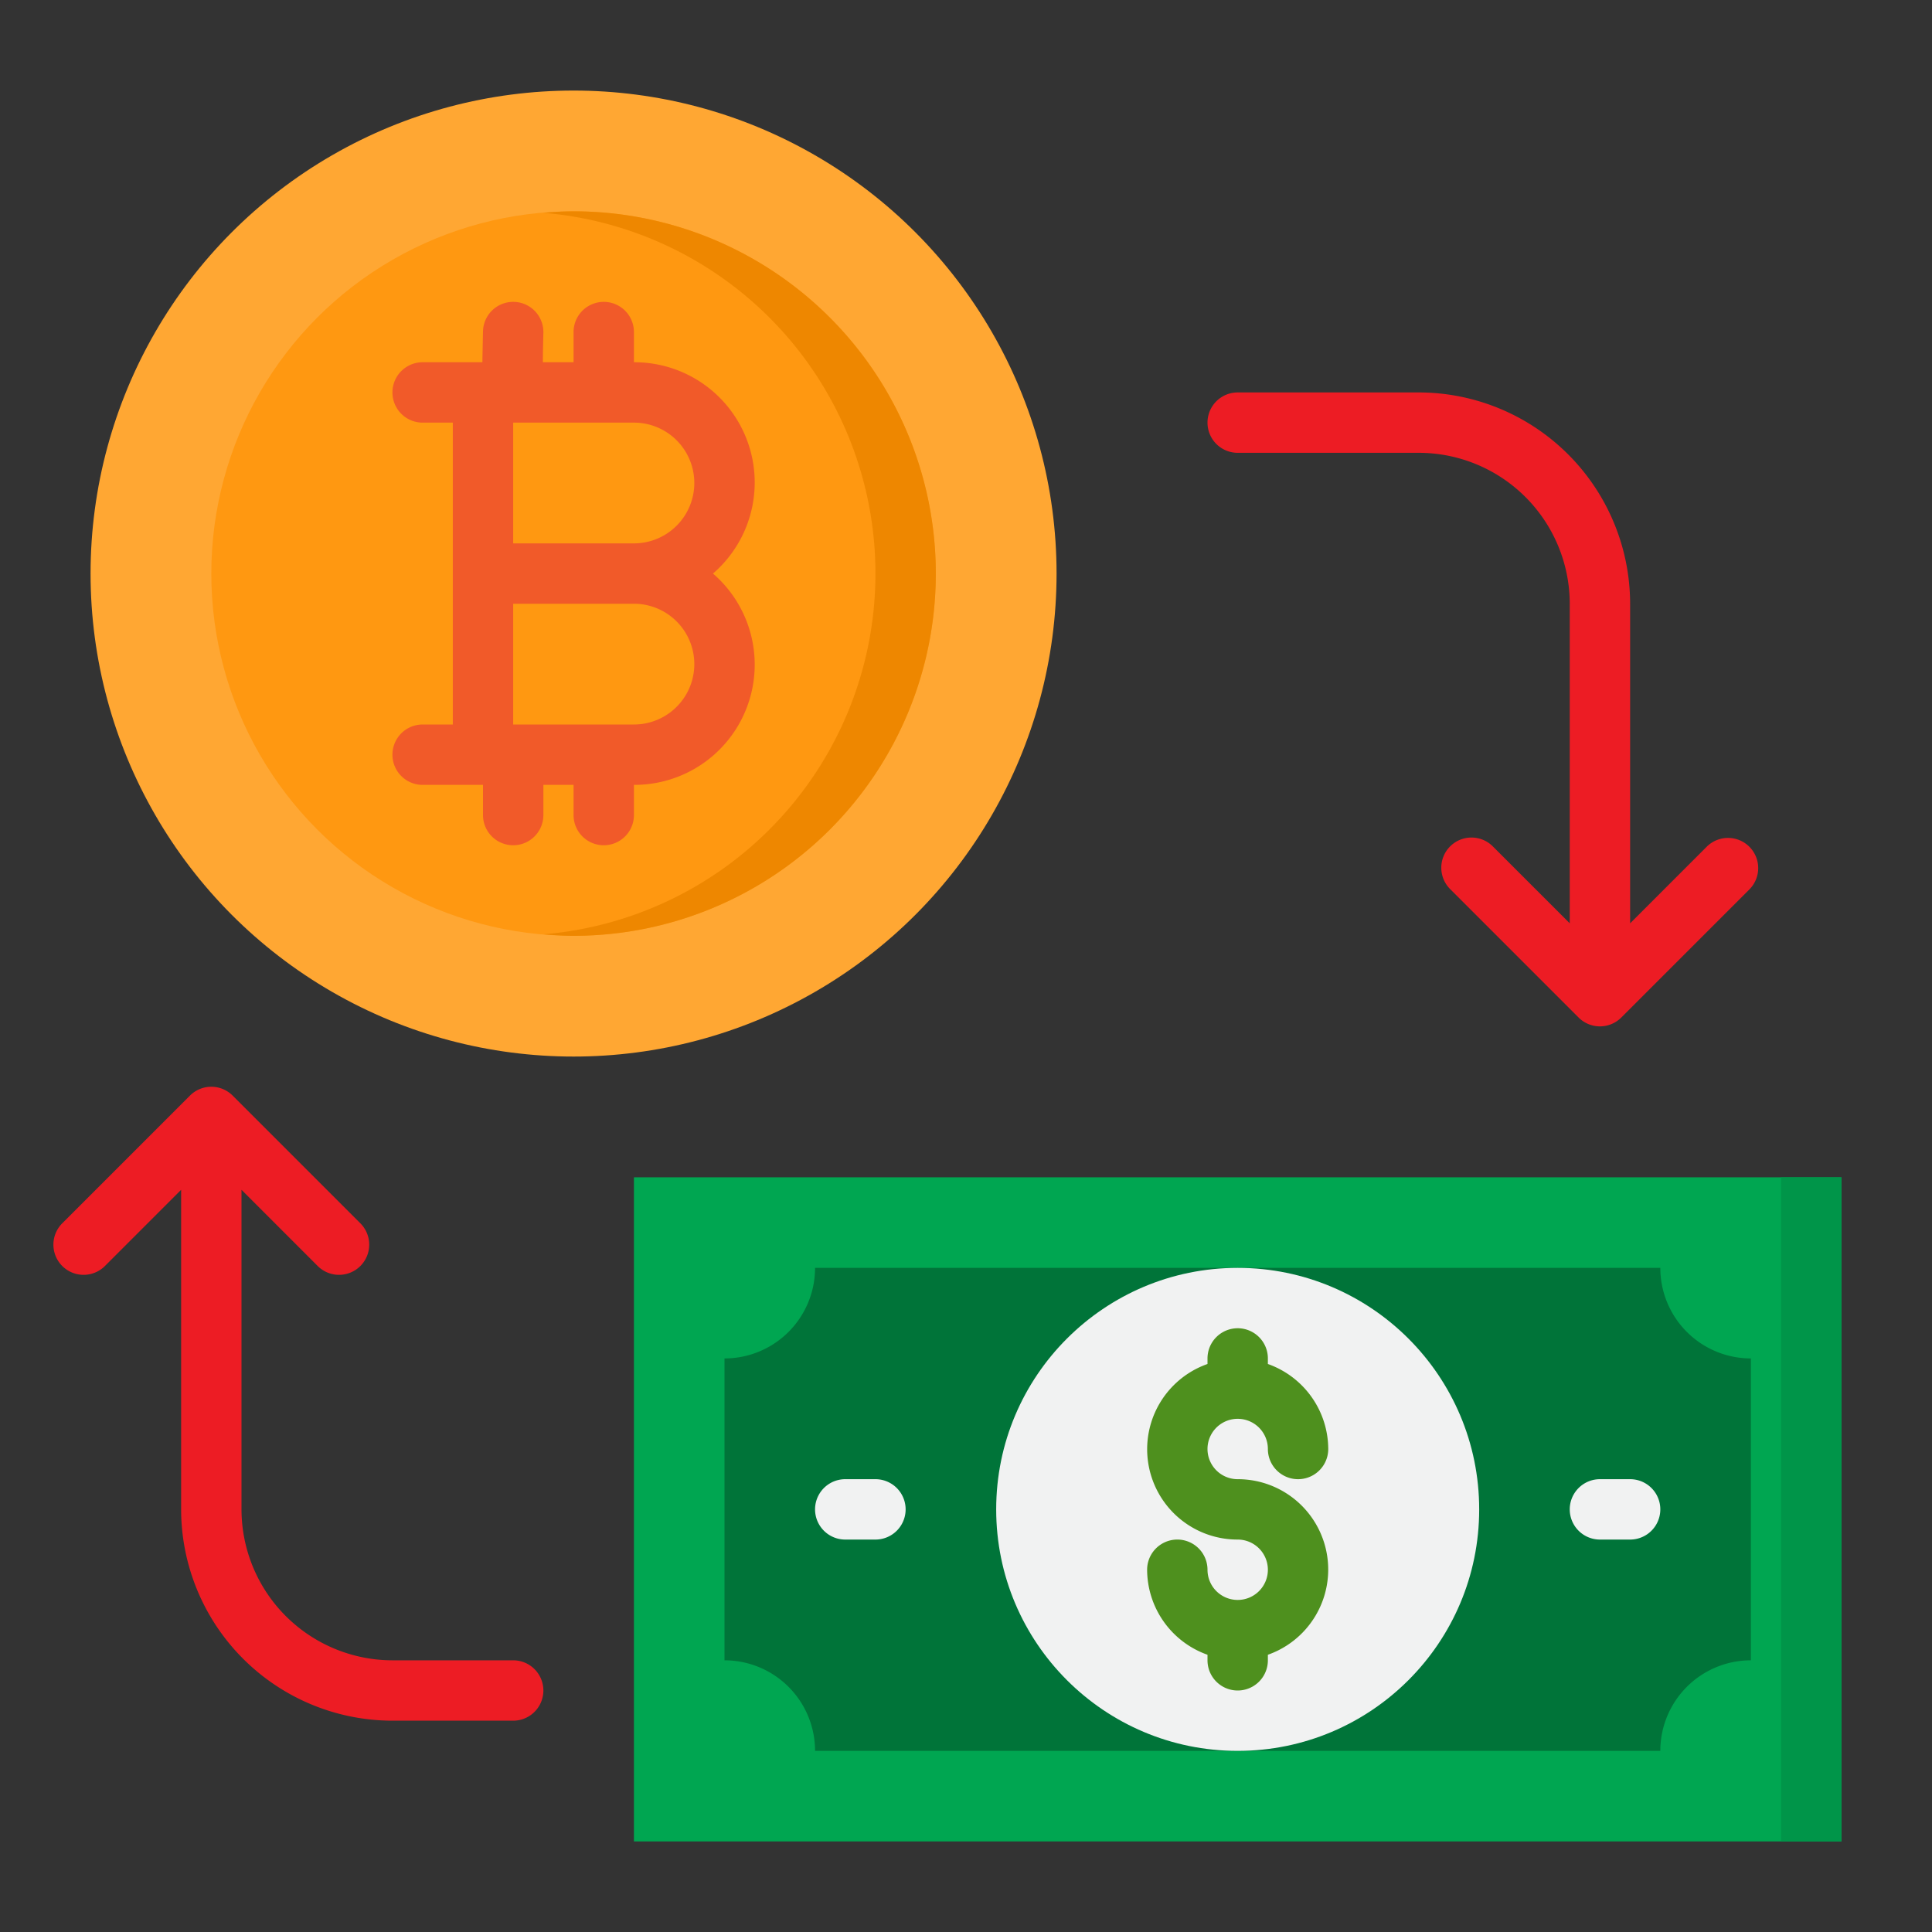
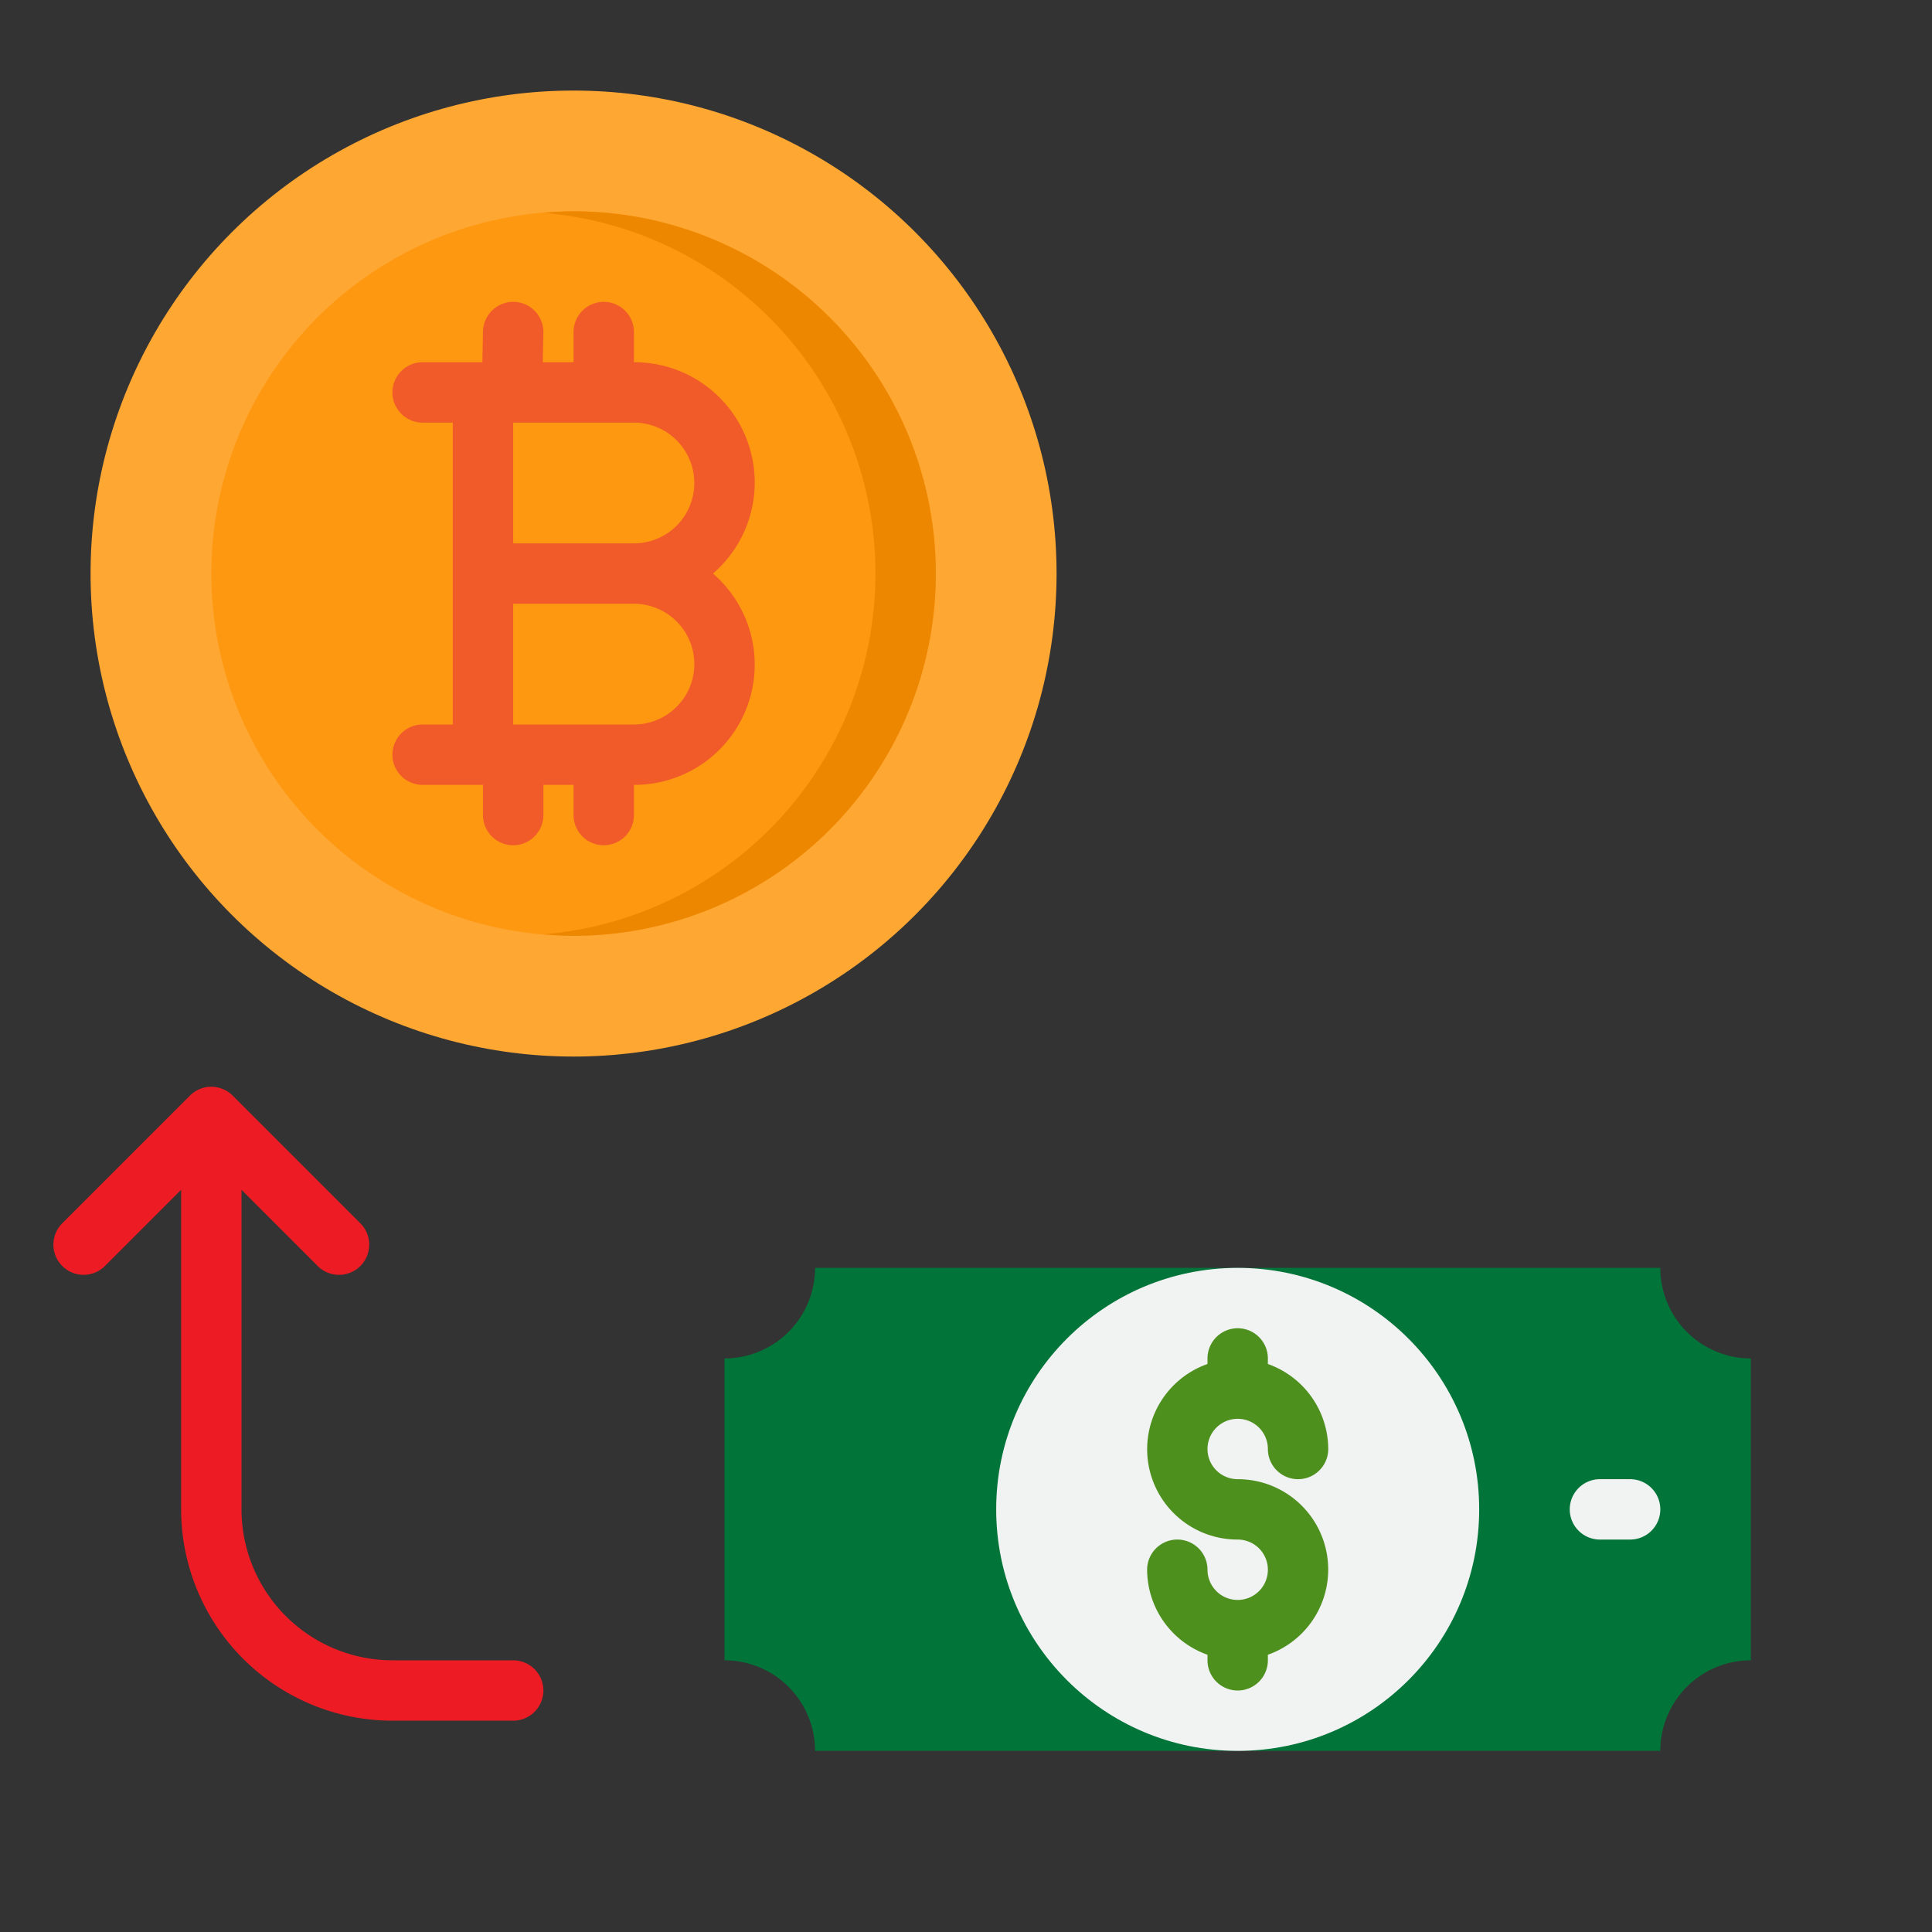
<svg xmlns="http://www.w3.org/2000/svg" height="512" viewBox="0 0 64 64" width="512">
  <rect x="0" y="0" width="64" height="64" fill="#333333" stroke="none" />
  <g id="Bitcoin-2" data-name="Bitcoin">
-     <path d="m21 39h40v22h-40z" fill="#00a651" />
-     <path d="m59 39h2v22h-2z" fill="#009549" />
    <path d="m58 45v10a3 3 0 0 0 -3 3h-28a3 3 0 0 0 -3-3v-10a3 3 0 0 0 3-3h28a3 3 0 0 0 3 3z" fill="#007439" />
    <circle cx="41" cy="50" fill="#f1f2f2" r="8" />
    <circle cx="19" cy="19" fill="#ffa733" r="16" />
    <circle cx="19" cy="19" fill="#ff9811" r="12" />
    <path d="m19 7c-.338 0-.669.023-1 .05a11.991 11.991 0 0 1 0 23.9c.331.027.662.05 1 .05a12 12 0 0 0 0-24z" fill="#ee8700" />
    <path d="m23.618 19a3.983 3.983 0 0 0 -2.618-7v-1a1 1 0 0 0 -2 0v1h-1.017c0-.31.009-.657.017-.977a1 1 0 1 0 -2-.046c-.009.417-.016.739-.02 1.023h-1.98a1 1 0 0 0 0 2h1v10h-1a1 1 0 0 0 0 2h2v1a1 1 0 0 0 2 0v-1h1v1a1 1 0 0 0 2 0v-1a3.983 3.983 0 0 0 2.618-7zm-.618-3a2 2 0 0 1 -2 2h-4v-4h4a2 2 0 0 1 2 2zm-2 8h-4v-4h4a2 2 0 0 1 0 4z" fill="#f15a29" />
    <path d="m41 47a1 1 0 0 1 1 1 1 1 0 0 0 2 0 3 3 0 0 0 -2-2.816v-.184a1 1 0 0 0 -2 0v.184a2.993 2.993 0 0 0 1 5.816 1 1 0 1 1 -1 1 1 1 0 0 0 -2 0 3 3 0 0 0 2 2.816v.184a1 1 0 0 0 2 0v-.184a2.993 2.993 0 0 0 -1-5.816 1 1 0 0 1 0-2z" fill="#4e901e" />
    <path d="m54 51h-1a1 1 0 0 1 0-2h1a1 1 0 0 1 0 2z" fill="#f1f2f2" />
-     <path d="m29 51h-1a1 1 0 0 1 0-2h1a1 1 0 0 1 0 2z" fill="#f1f2f2" />
    <g fill="#ed1c24">
-       <path d="m57.95 28.05a1 1 0 0 0 -1.414 0l-2.536 2.536v-10.586a7.008 7.008 0 0 0 -7-7h-6a1 1 0 0 0 0 2h6a5.006 5.006 0 0 1 5 5v10.586l-2.536-2.536a1 1 0 1 0 -1.414 1.414l4.243 4.243a1 1 0 0 0 1.414 0l4.243-4.243a1 1 0 0 0 0-1.414z" />
      <path d="m17 55h-4a5.006 5.006 0 0 1 -5-5v-10.586l2.536 2.536a1 1 0 0 0 1.414-1.414l-4.243-4.243a1 1 0 0 0 -1.414 0l-4.243 4.243a1 1 0 0 0 1.414 1.414l2.536-2.536v10.586a7.008 7.008 0 0 0 7 7h4a1 1 0 0 0 0-2z" />
    </g>
  </g>
</svg>